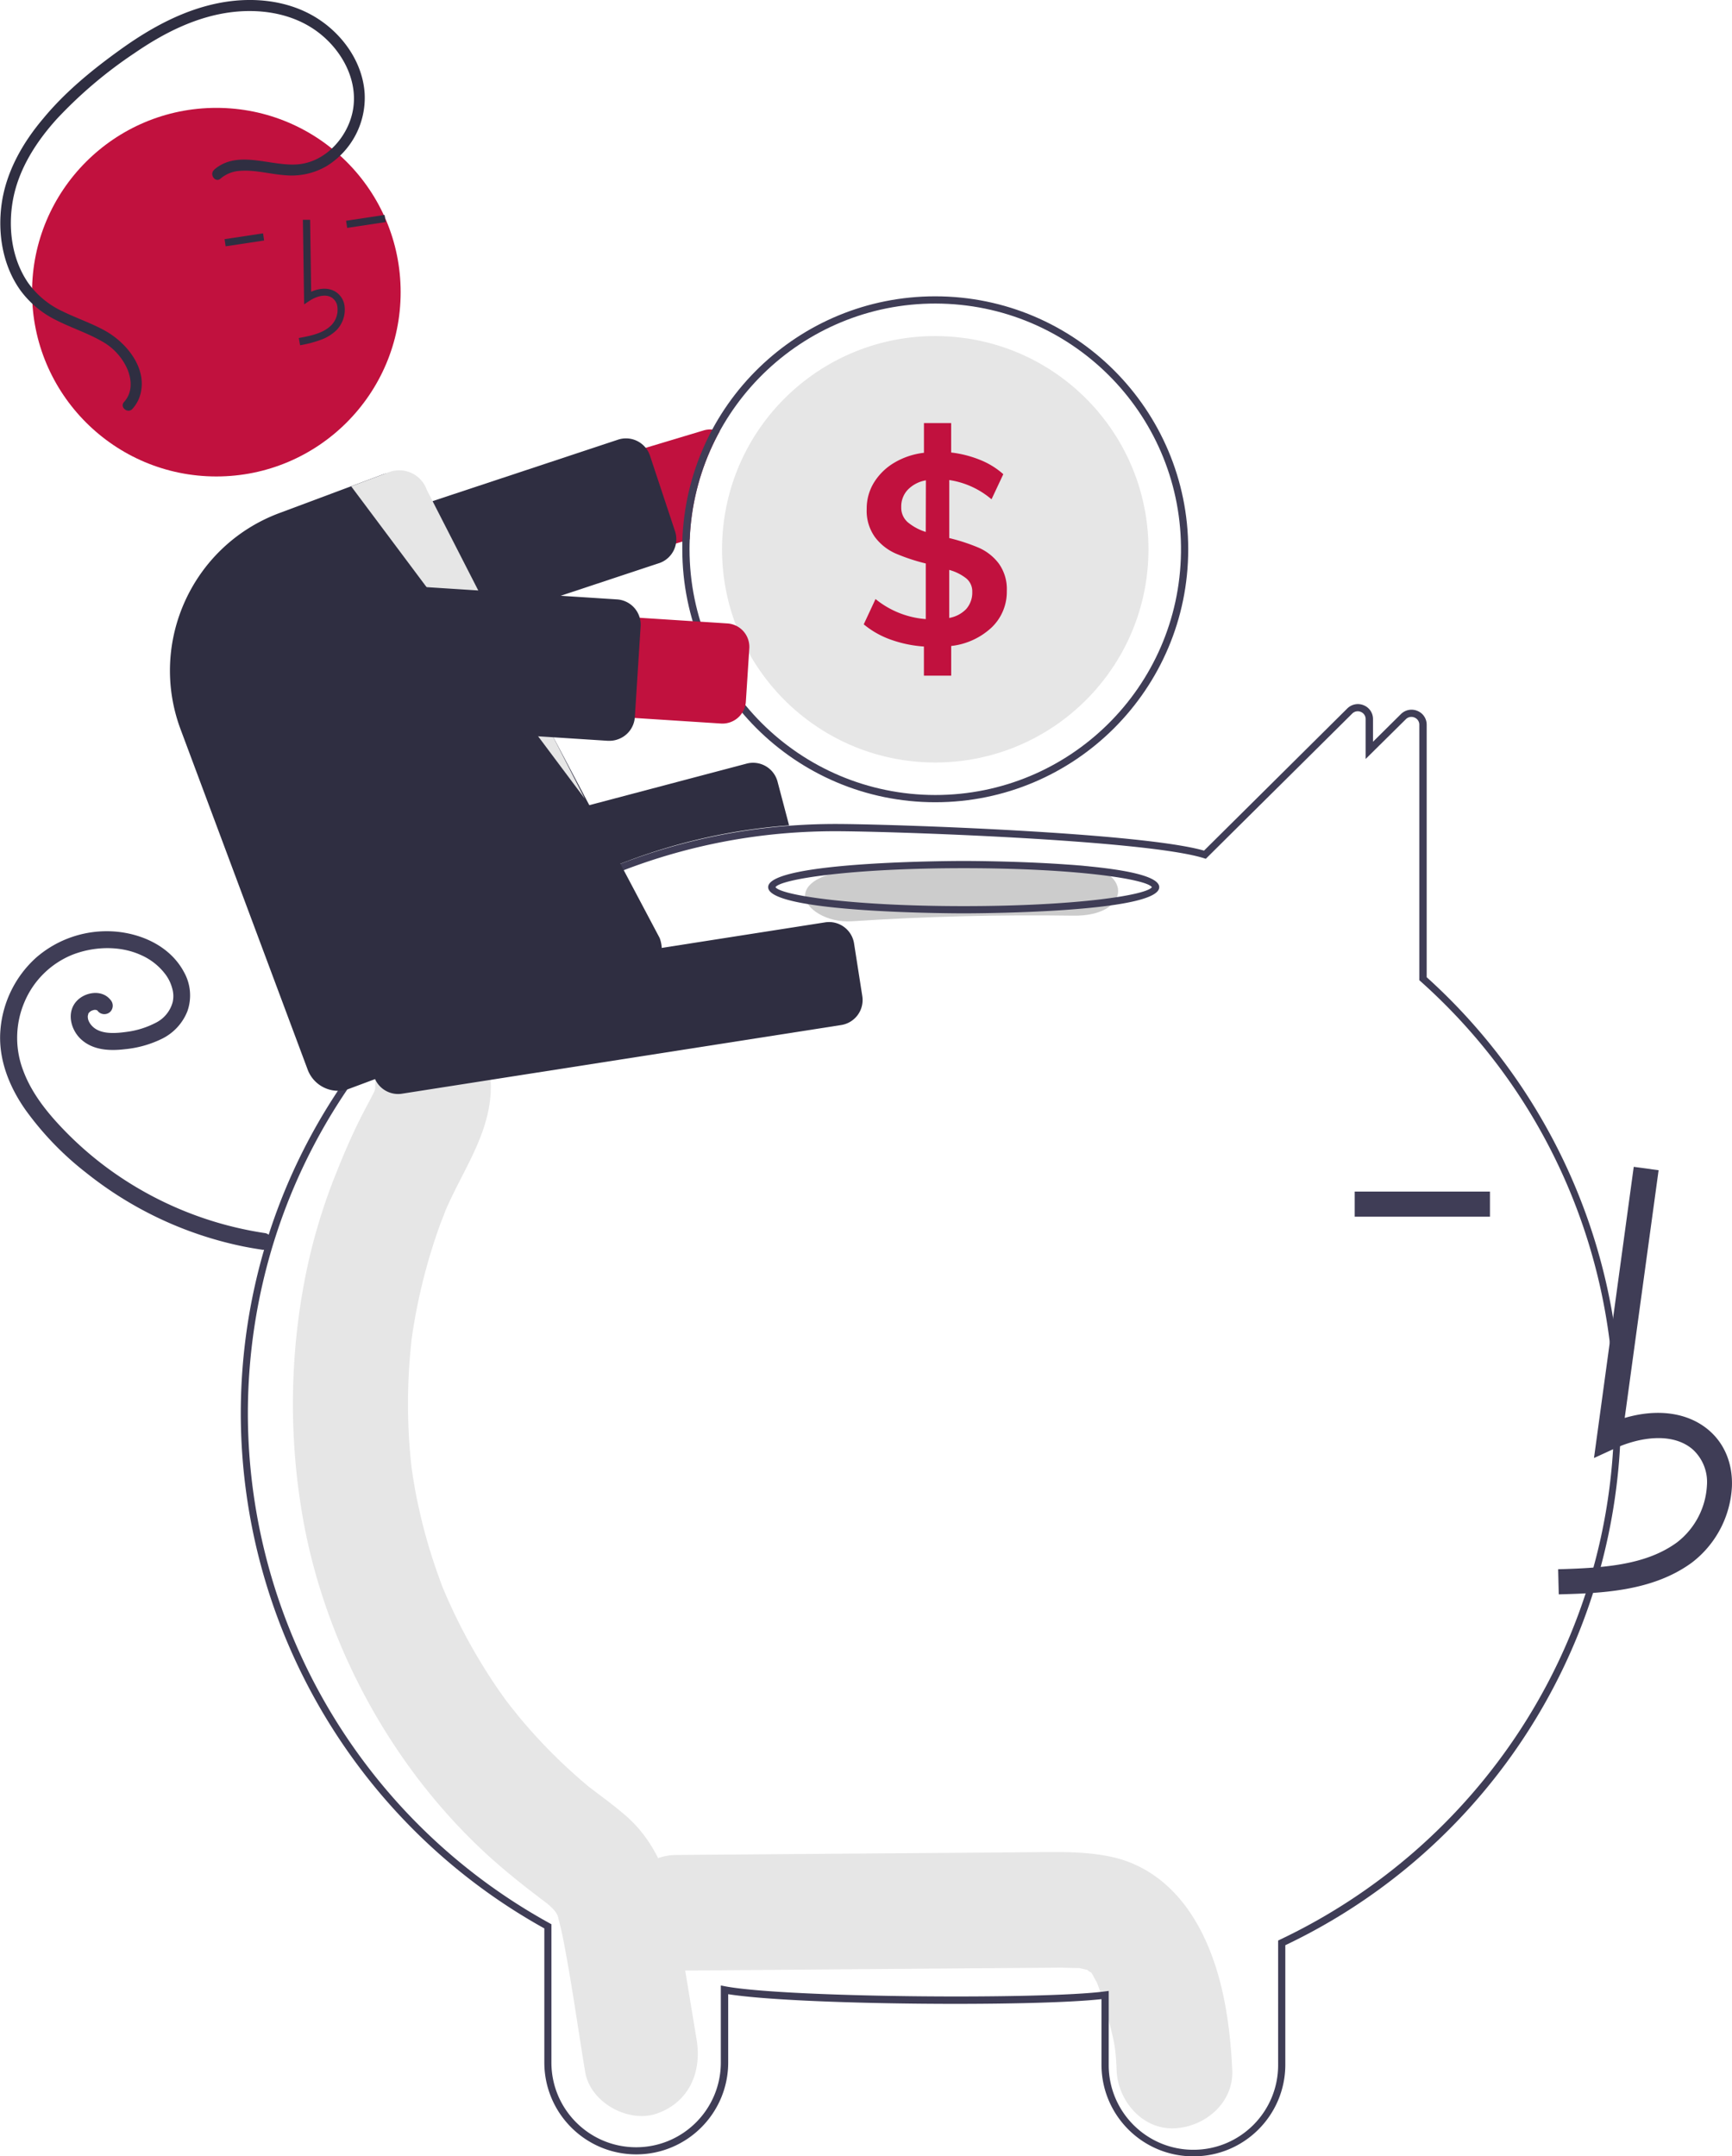
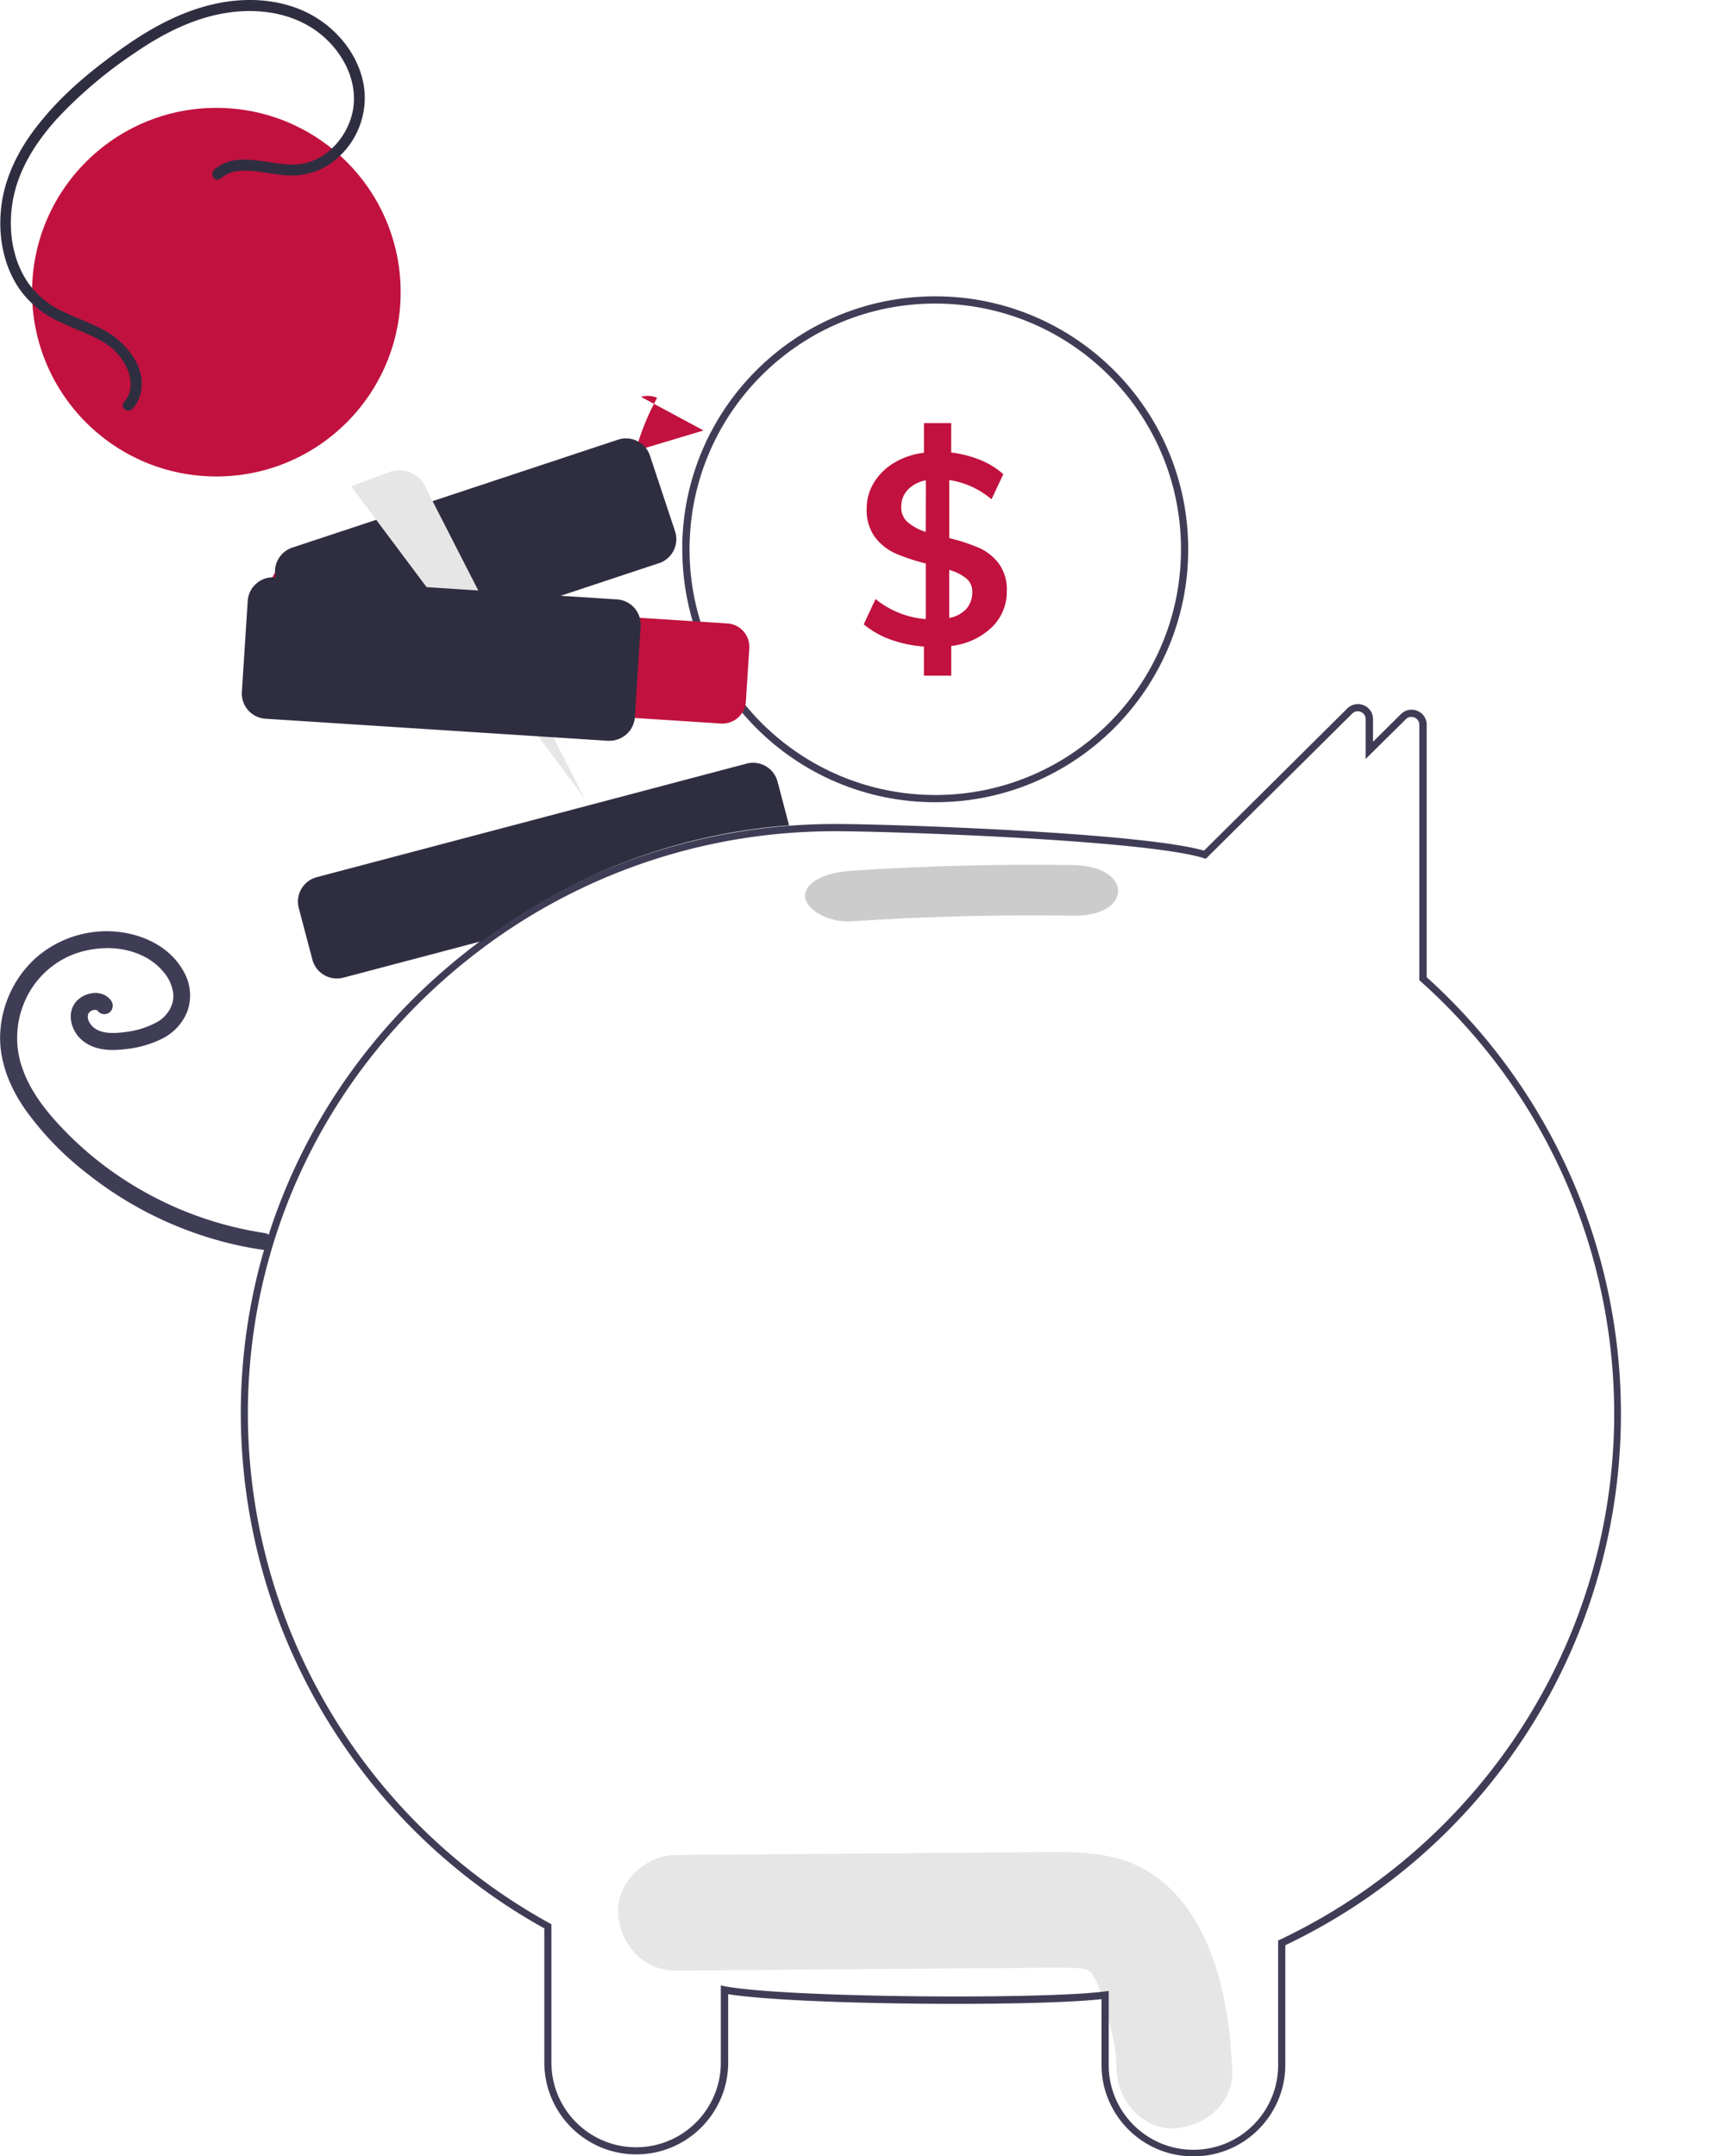
<svg xmlns="http://www.w3.org/2000/svg" viewBox="0 0 479.29 596.71">
  <g fill="#e6e6e6">
    <path d="M328.68 528.31c-5.12-7.17-12.06-12.42-20.77-14.39-7.6-1.71-15.42-1.42-23.14-1.36l-97.7.76c-8.36.06-16.38 7.31-16 16s7 16.07 16 16l85.85-.67 20.25-.15c1.51 0 3 .09 4.54.1h.82.14c.79.22 1.6.37 2.4.57-.28 0 .51.51.91.67a5.54 5.54 0 0 0 .37.6c.27.51 1.07 2.06 1.11 2a72.11 72.11 0 0 1 3 9.39c1.86 7 2.27 8.52 2.54 15.13.34 8.36 7.12 16.4 16 16 8.38-.37 16.36-7 16-16-.68-15.04-3.32-31.96-12.32-44.65z" />
-     <path d="M192.77 564.41l-5.51-33.36c-1.87-11.12-5.77-21.6-14.55-29-2.34-2-4.77-3.83-7.21-5.67l-2.57-1.95-.12-.1-.36-.3c-3.66-3.1-7.19-6.33-10.55-9.77q-4.49-4.57-8.58-9.54l-2-2.51-1.13-1.45-1.18-1.63c-.78-1.09-1.54-2.2-2.29-3.32a155.7 155.7 0 0 1-13.19-24.11l-1.07-2.52-.37-1c-.74-2-1.48-4.07-2.16-6.14q-2.16-6.57-3.71-13.33c-.51-2.23-1-4.47-1.39-6.72l-.59-3.47c0-.2-.21-1.45-.31-2.16s-.23-2-.25-2.16l-.31-3.52c-.2-2.64-.34-5.29-.41-7.93q-.19-7.07.25-14.13c.16-2.64.4-5.28.69-7.91 0-.16 0-.29.05-.41s0-.25.06-.42q.31-2.17.69-4.35a159.94 159.94 0 0 1 3.74-16.32q1.09-3.79 2.37-7.55c.37-1.11.77-2.21 1.17-3.31 0 .07 1.18-3 1.2-3.12 4.79-11.33 12.63-21.66 12.65-34.53 0-8.71-7.37-17.06-16-16.66-8.952.334-16.028 7.702-16 16.66v.52l-.2.7c-.94 2-2.09 4-3.11 6-2.81 5.42-5.21 11-7.49 16.7a159.7 159.7 0 0 0-8.53 28.63 182.26 182.26 0 0 0-1 65c6.21 37.82 26.66 74 55.11 98.34 2.46 2.11 5 4.15 7.54 6.15l3.2 2.45c.5.38 2.6 2 1.68 1.23 2 1.69 2.81 2.55 3.32 3.79.08.29.18.68.31 1.21a100.44 100.44 0 0 1 1 4.24c2.47 12.45 4.19 25.11 6.26 37.64 1.42 8.61 12 14.21 19.68 11.63 8.91-3.03 12.69-11.29 11.17-20.52z" />
  </g>
  <path d="M330.25 596.71c-13.99.033-25.368-11.26-25.44-25.25v-18.25c-19.11 2.14-84.55 1.64-103.3-1.37v18.89c0 14.05-11.39 25.44-25.44 25.44s-25.44-11.39-25.44-25.44v-37.09c-51.73-28.739-83.866-83.213-84-142.39 0-49.83 22.58-96.32 62-127.54a164.12 164.12 0 0 1 89.32-35.17c4.43-.35 8.88-.52 13.24-.52 15.35 0 84.62 2.37 102 7.37l39.62-39.32a4.16 4.16 0 0 1 4.55-.91 4.1 4.1 0 0 1 2.59 3.85v6.25l7.71-7.64a4.16 4.16 0 0 1 4.55-.91 4.11 4.11 0 0 1 2.59 3.85v69.86c40.377 36.417 59.904 90.59 52.046 144.392S404.785 514.941 355.68 538.29v33.17c-.072 13.986-11.444 25.278-25.43 25.25zm-23.44-45.77v20.52c0 12.946 10.494 23.44 23.44 23.44s23.44-10.494 23.44-23.44V537l.57-.28a162.39 162.39 0 0 0 66.53-58.18c43.135-66.377 31.369-154.3-27.7-207l-.33-.3v-70.68a2.12 2.12 0 0 0-1.34-2 2.16 2.16 0 0 0-2.39.47l-11.12 11V199a2.12 2.12 0 0 0-1.34-2 2.15 2.15 0 0 0-2.39.48l-40.5 40.17-.57-.18c-16.16-5.05-86.51-7.45-102-7.45a169.34 169.34 0 0 0-13.08.51 162.12 162.12 0 0 0-88.24 34.75c-38.9 30.84-61.2 76.75-61.2 126 .131 58.659 32.098 112.622 83.48 140.92l.52.29v38.27c0 12.946 10.494 23.44 23.44 23.44s23.44-10.494 23.44-23.44v-21.32l1.18.22c16.86 3.18 87.83 3.68 105 1.43z" fill="#3f3d56" />
-   <path d="M194.68 119.12L83.94 152.4c-7.343 2.209-11.504 9.952-9.295 17.295s9.952 11.504 17.295 9.295l96.91-29.13 2-.61a67.5 67.5 0 0 1 8.29-29.86 6 6 0 0 0-2-.52 6.29 6.29 0 0 0-2.46.25z" fill="#c1113e" />
+   <path d="M194.68 119.12L83.94 152.4c-7.343 2.209-11.504 9.952-9.295 17.295l96.91-29.13 2-.61a67.5 67.5 0 0 1 8.29-29.86 6 6 0 0 0-2-.52 6.29 6.29 0 0 0-2.46.25z" fill="#c1113e" />
  <path d="M90.01 186.08a7 7 0 0 1-6.64-4.8l-6.92-20.89a7 7 0 0 1 4.44-8.85h0l90.13-29.87a7 7 0 0 1 8.85 4.44h0l6.93 20.9a7 7 0 0 1-4.2 8.76l-.25.08-90.13 29.87a6.91 6.91 0 0 1-2.21.36z" fill="#2f2e41" />
  <path d="M258.81 82c-37.836-.018-68.838 30.032-70 67.85V152c0 38.66 31.34 70 70 70s70-31.34 70-70-31.34-70-70-70zm0 138c-37.539-.039-67.961-30.461-68-68q0-1.39.06-2.76c1.51-37.166 32.602-66.222 69.786-65.215s66.657 31.704 66.152 68.898S296.007 220.002 258.81 220z" fill="#3f3d56" />
-   <path d="M317.81 152c0 32.585-26.415 59-59 59s-59-26.415-59-59a59.37 59.37 0 0 1 .26-5.53c2.955-31.369 30.035-54.88 61.508-53.402s56.23 27.425 56.232 58.932z" fill="#e6e6e6" />
  <path d="M276.38 155.93a14 14 0 0 0-5.47-4.33 52.69 52.69 0 0 0-8.22-2.7v-16.06a23.34 23.34 0 0 1 11.69 5.33l3.26-6.95a21.68 21.68 0 0 0-6.36-3.93 30.91 30.91 0 0 0-8.07-2.07v-8.14h-7.53v8.22a20.65 20.65 0 0 0-8.25 2.77 16.38 16.38 0 0 0-5.59 5.48 13.74 13.74 0 0 0-2 7.29 12.43 12.43 0 0 0 2.29 7.8 14.49 14.49 0 0 0 5.7 4.52 53.18 53.18 0 0 0 8.36 2.77v15.39a25 25 0 0 1-13.91-5.55l-3.26 7a24.49 24.49 0 0 0 7.44 4.22 34 34 0 0 0 9.21 1.92v8.07h7.55v-8.22a19.57 19.57 0 0 0 11.21-5.14 13.63 13.63 0 0 0 4.18-10.1 12.11 12.11 0 0 0-2.23-7.59zm-20.2-8.73a14.59 14.59 0 0 1-5-2.7 5.32 5.32 0 0 1-1.78-4.18 6.71 6.71 0 0 1 1.82-4.81 9.11 9.11 0 0 1 5-2.59zm11.25 21.28a8.6 8.6 0 0 1-4.75 2.52v-13.29a13.3 13.3 0 0 1 4.74 2.37 4.64 4.64 0 0 1 1.63 3.7 6.85 6.85 0 0 1-1.63 4.7z" fill="#c1113e" />
  <path d="M93.23 270.77a7 7 0 0 1-6.78-5.21l-3.77-14.27a7 7 0 0 1 5-8.56l118.94-31.42a7 7 0 0 1 8.55 5l3.19 12.09-.6.05a160.11 160.11 0 0 0-84.08 31.85l-.18.08-38.46 10.16a7 7 0 0 1-1.81.23z" fill="#2f2e41" />
  <path d="M73.53 341.26a98.14 98.14 0 0 1-39.12-14.79 95.61 95.61 0 0 1-16.18-13.23c-4.83-4.93-9.44-10.52-11.84-17.08a25.27 25.27 0 0 1 .34-18.77 24.3 24.3 0 0 1 13.16-13.13c6-2.39 13.23-2.64 19.06 0a17 17 0 0 1 7 5.6 11.28 11.28 0 0 1 1.73 3.74 7.49 7.49 0 0 1 .09 3.76 9 9 0 0 1-4.77 5.72 24.1 24.1 0 0 1-8.15 2.49c-2.86.39-7 .74-9.27-1.55a4.74 4.74 0 0 1-1.09-1.61 3 3 0 0 1-.17-1.46c0 .22.13-.47.12-.45s-.19.35 0 0a2.82 2.82 0 0 1 .24-.36c-.08.1-.25.26.05 0a1.92 1.92 0 0 1 .92-.56l.41-.12c.36-.09-.35 0 0 0h.42c.36 0-.35-.1 0 0l.39.11c.29.09-.2-.21 0 0s-.24-.25 0 0 .24.26.35.39a2.36 2.36 0 0 0 3.32 0 2.41 2.41 0 0 0 0-3.31c-2.31-2.87-6.88-2.16-9.22.26-3 3.09-1.8 8 1.1 10.68 3.29 3.05 7.94 3.26 12.16 2.75a29.7 29.7 0 0 0 10.27-2.9 14.39 14.39 0 0 0 7-7.59 13.16 13.16 0 0 0-.94-10.85c-3.73-7-11.45-10.6-19.09-11.22A29.78 29.78 0 0 0 10 265a30.17 30.17 0 0 0-9.88 20c-.67 8 2.43 15.76 7 22.22a84.61 84.61 0 0 0 16.77 17.35 102.54 102.54 0 0 0 42.79 20.22c1.86.39 3.73.71 5.61 1a2.43 2.43 0 0 0 2.89-1.64 2.36 2.36 0 0 0-1.64-2.88z" fill="#3f3d56" />
  <path d="M296.91 239.38q-30.66-.44-61.13 1.56c-6.94.45-13 2.91-13 7 0 3.45 6 7.49 13 7q30.45-2 61.13-1.55c16.68.29 16.67-13.77 0-14.01z" fill="#ccc" />
-   <path d="M266.68 252.75c-2.21 0-54.11-.08-54.11-7.25s51.9-7.25 54.11-7.25 54.11.08 54.11 7.25-51.88 7.25-54.11 7.25zm-52.08-7.25c1.42 2.17 20.5 5.25 52.08 5.25s50.66-3.08 52.08-5.25c-1.42-2.17-20.5-5.25-52.08-5.25s-50.66 3.08-52.08 5.25zm216.75 195.7c11.49-.32 25.79-.72 36.8-8.76a28.27 28.27 0 0 0 11.12-21.11c.23-6.35-2.07-11.9-6.46-15.61-5.75-4.86-14.15-6-23.21-3.34l9.38-68.55-6.88-.94-11 80.58 5.75-2.64c6.67-3.05 15.82-4.61 21.5.2a12.19 12.19 0 0 1 4 10.06 21.32 21.32 0 0 1-8.28 15.73c-8.57 6.26-20 7.07-32.89 7.43zm-56.47-111.46h37.43v6.95h-37.43z" fill="#3f3d56" />
-   <path d="M110.17 302.74a7 7 0 0 1-6.91-5.92l-2.28-14.58a7 7 0 0 1 5.83-8l121.53-19a7 7 0 0 1 8 5.83l2.28 14.58a7 7 0 0 1-5.83 8l-121.53 19a6.68 6.68 0 0 1-1.09.09z" fill="#2f2e41" />
  <circle cx="59.87" cy="80.85" r="51" fill="#c1113e" />
-   <path d="M88.74 94.05a12 12 0 0 0 4.37-2.68 8.14 8.14 0 0 0 2.26-6.48 5.46 5.46 0 0 0-2.52-4.16c-1.84-1.14-4.28-1.09-6.74 0l-.29-19.91h-2l.34 23.4 1.52-1c1.76-1.15 4.3-2 6.13-.87a3.54 3.54 0 0 1 1.57 2.69 6.12 6.12 0 0 1-1.7 4.96c-2.16 2.16-5.37 2.88-9 3.54l.36 2a32.06 32.06 0 0 0 5.7-1.49zm7.031-32.961l10.649-1.612.299 1.977-10.649 1.612zm-33.629 5.096l10.649-1.612.299 1.977-10.649 1.612zM93.57 301.85a9 9 0 0 1-8.43-5.86l-35.17-94.17c-8.961-24.054 3.25-50.821 27.29-59.82l28.59-10.68a9 9 0 0 1 6.88.24 8.84 8.84 0 0 1 4.67 5l65.14 123a9 9 0 0 1-5.2 11.62h-.06l-80.6 30.09a8.92 8.92 0 0 1-3.11.58z" fill="#2f2e41" />
  <path d="M97.18 134.58L161.81 221l-43.74-85.52a8.07 8.07 0 0 0-10.34-4.85h0z" fill="#e6e6e6" />
  <path d="M199.51 200.22l-115.4-7.44c-7.565-.595-13.249-7.155-12.762-14.727s6.964-13.35 14.542-12.973h0l115.39 7.44a6.5 6.5 0 0 1 6.07 6.9h0l-.95 14.73a6.5 6.5 0 0 1-6.9 6.07z" fill="#c1113e" />
  <path d="M168.68 205h-.46l-94.75-6.11a7 7 0 0 1-6.54-7.43h0l1.62-25.16a7 7 0 0 1 7.44-6.53h0l94.75 6.1a7 7 0 0 1 6.54 7.43l-1.6 25.13a7 7 0 0 1-4.55 6.11 6.92 6.92 0 0 1-2.45.46zM59.28 46.94c6.71-5.77 15.93-.61 23.62-1.51C90.26 44.56 96.08 38 97.56 31c1.73-8.19-2.52-16.39-8.78-21.49-6.85-5.59-15.95-7.19-24.57-6.16-9.87 1.19-18.91 5.79-27 11.36a122.14 122.14 0 0 0-21.45 18.17C10.01 39.23 5.14 46.8 3.58 55.35c-1.41 7.77-.33 16.37 4.26 23a24.23 24.23 0 0 0 9.48 7.81c3.93 1.93 8.13 3.31 12 5.5 5.77 3.31 11.37 10.16 9.57 17.29a9.85 9.85 0 0 1-2.23 4.19c-1.29 1.43-3.62-.46-2.33-1.9 2.28-2.52 2.19-5.88 1-8.9a16.28 16.28 0 0 0-7.24-7.95c-4-2.28-8.4-3.69-12.49-5.77a27 27 0 0 1-9.91-8.22C.79 73.6-.68 64.74.44 56.54c1.2-8.86 5.75-16.92 11.47-23.68 6.13-7.45 13.77-13.67 21.57-19.26C41.85 7.6 51.1 2.54 61.33.7 70.2-.89 79.81.09 87.57 4.93c7.24 4.51 12.79 12.27 13.34 20.94a22.24 22.24 0 0 1-10.37 20 19.17 19.17 0 0 1-11.41 2.64c-4.26-.27-8.53-1.58-12.82-1.22a9 9 0 0 0-5.27 2.13c-1.46 1.26-3.21-1.18-1.76-2.43z" fill="#2f2e41" />
</svg>